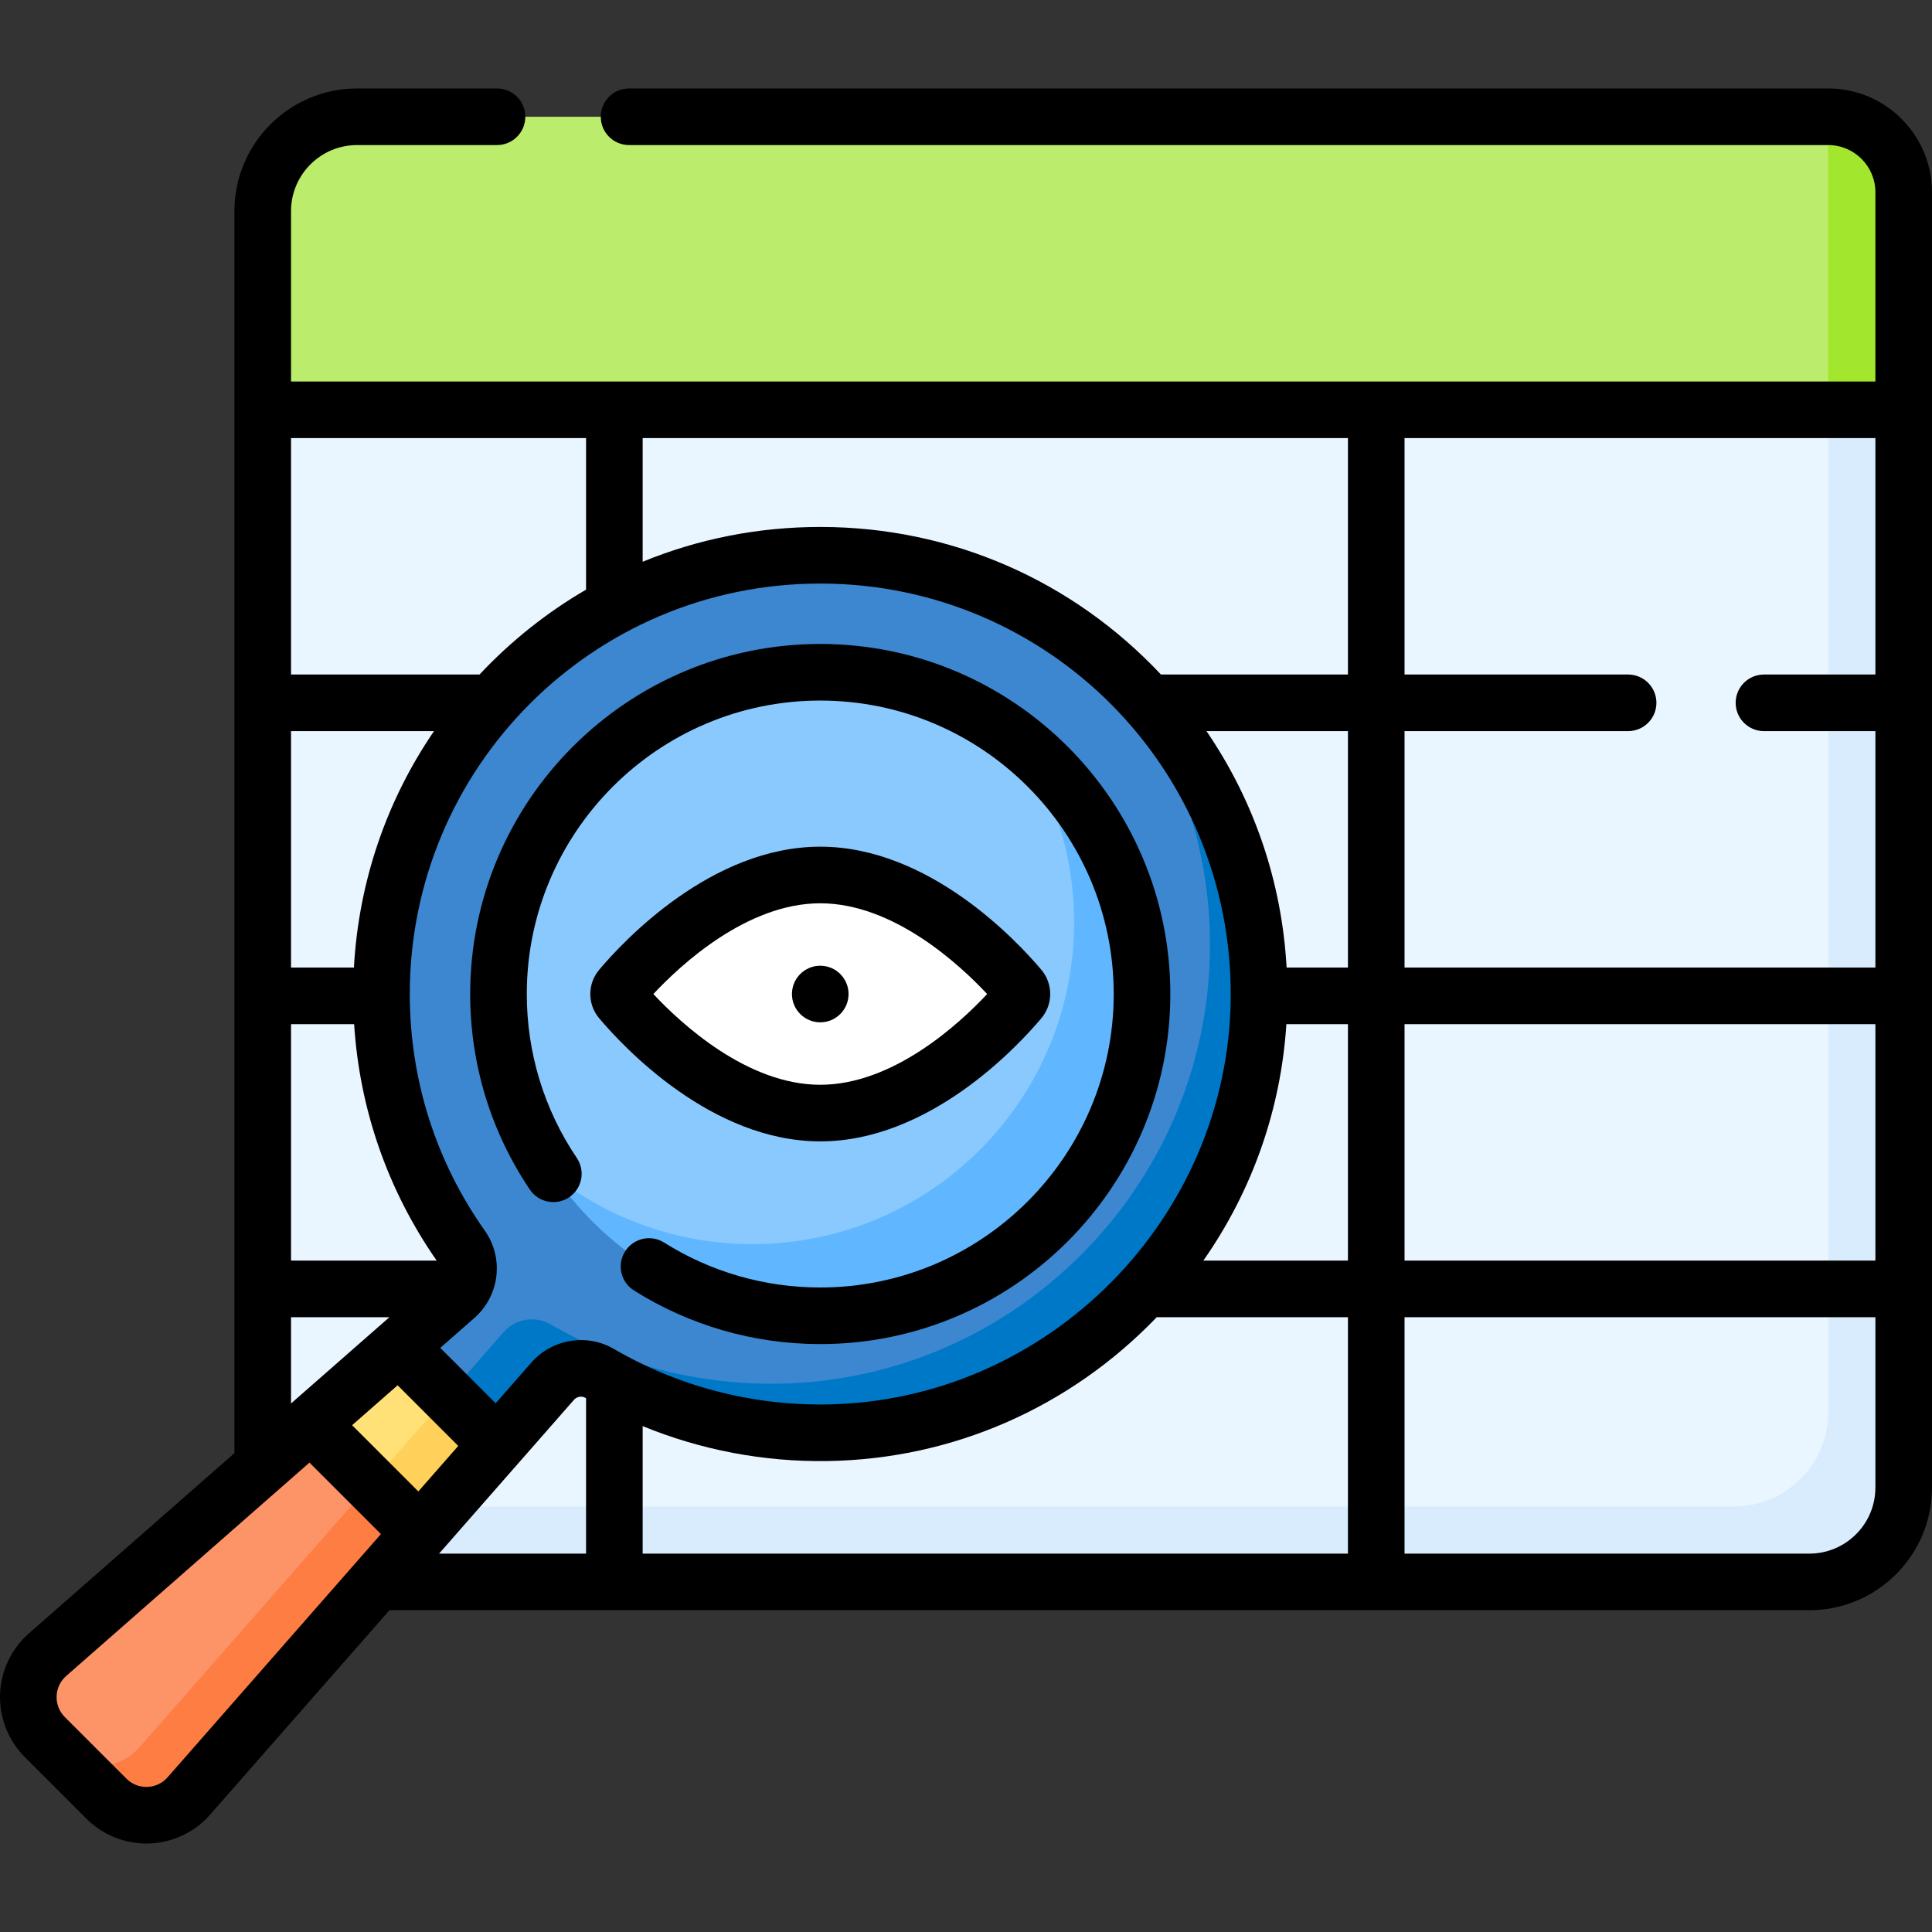
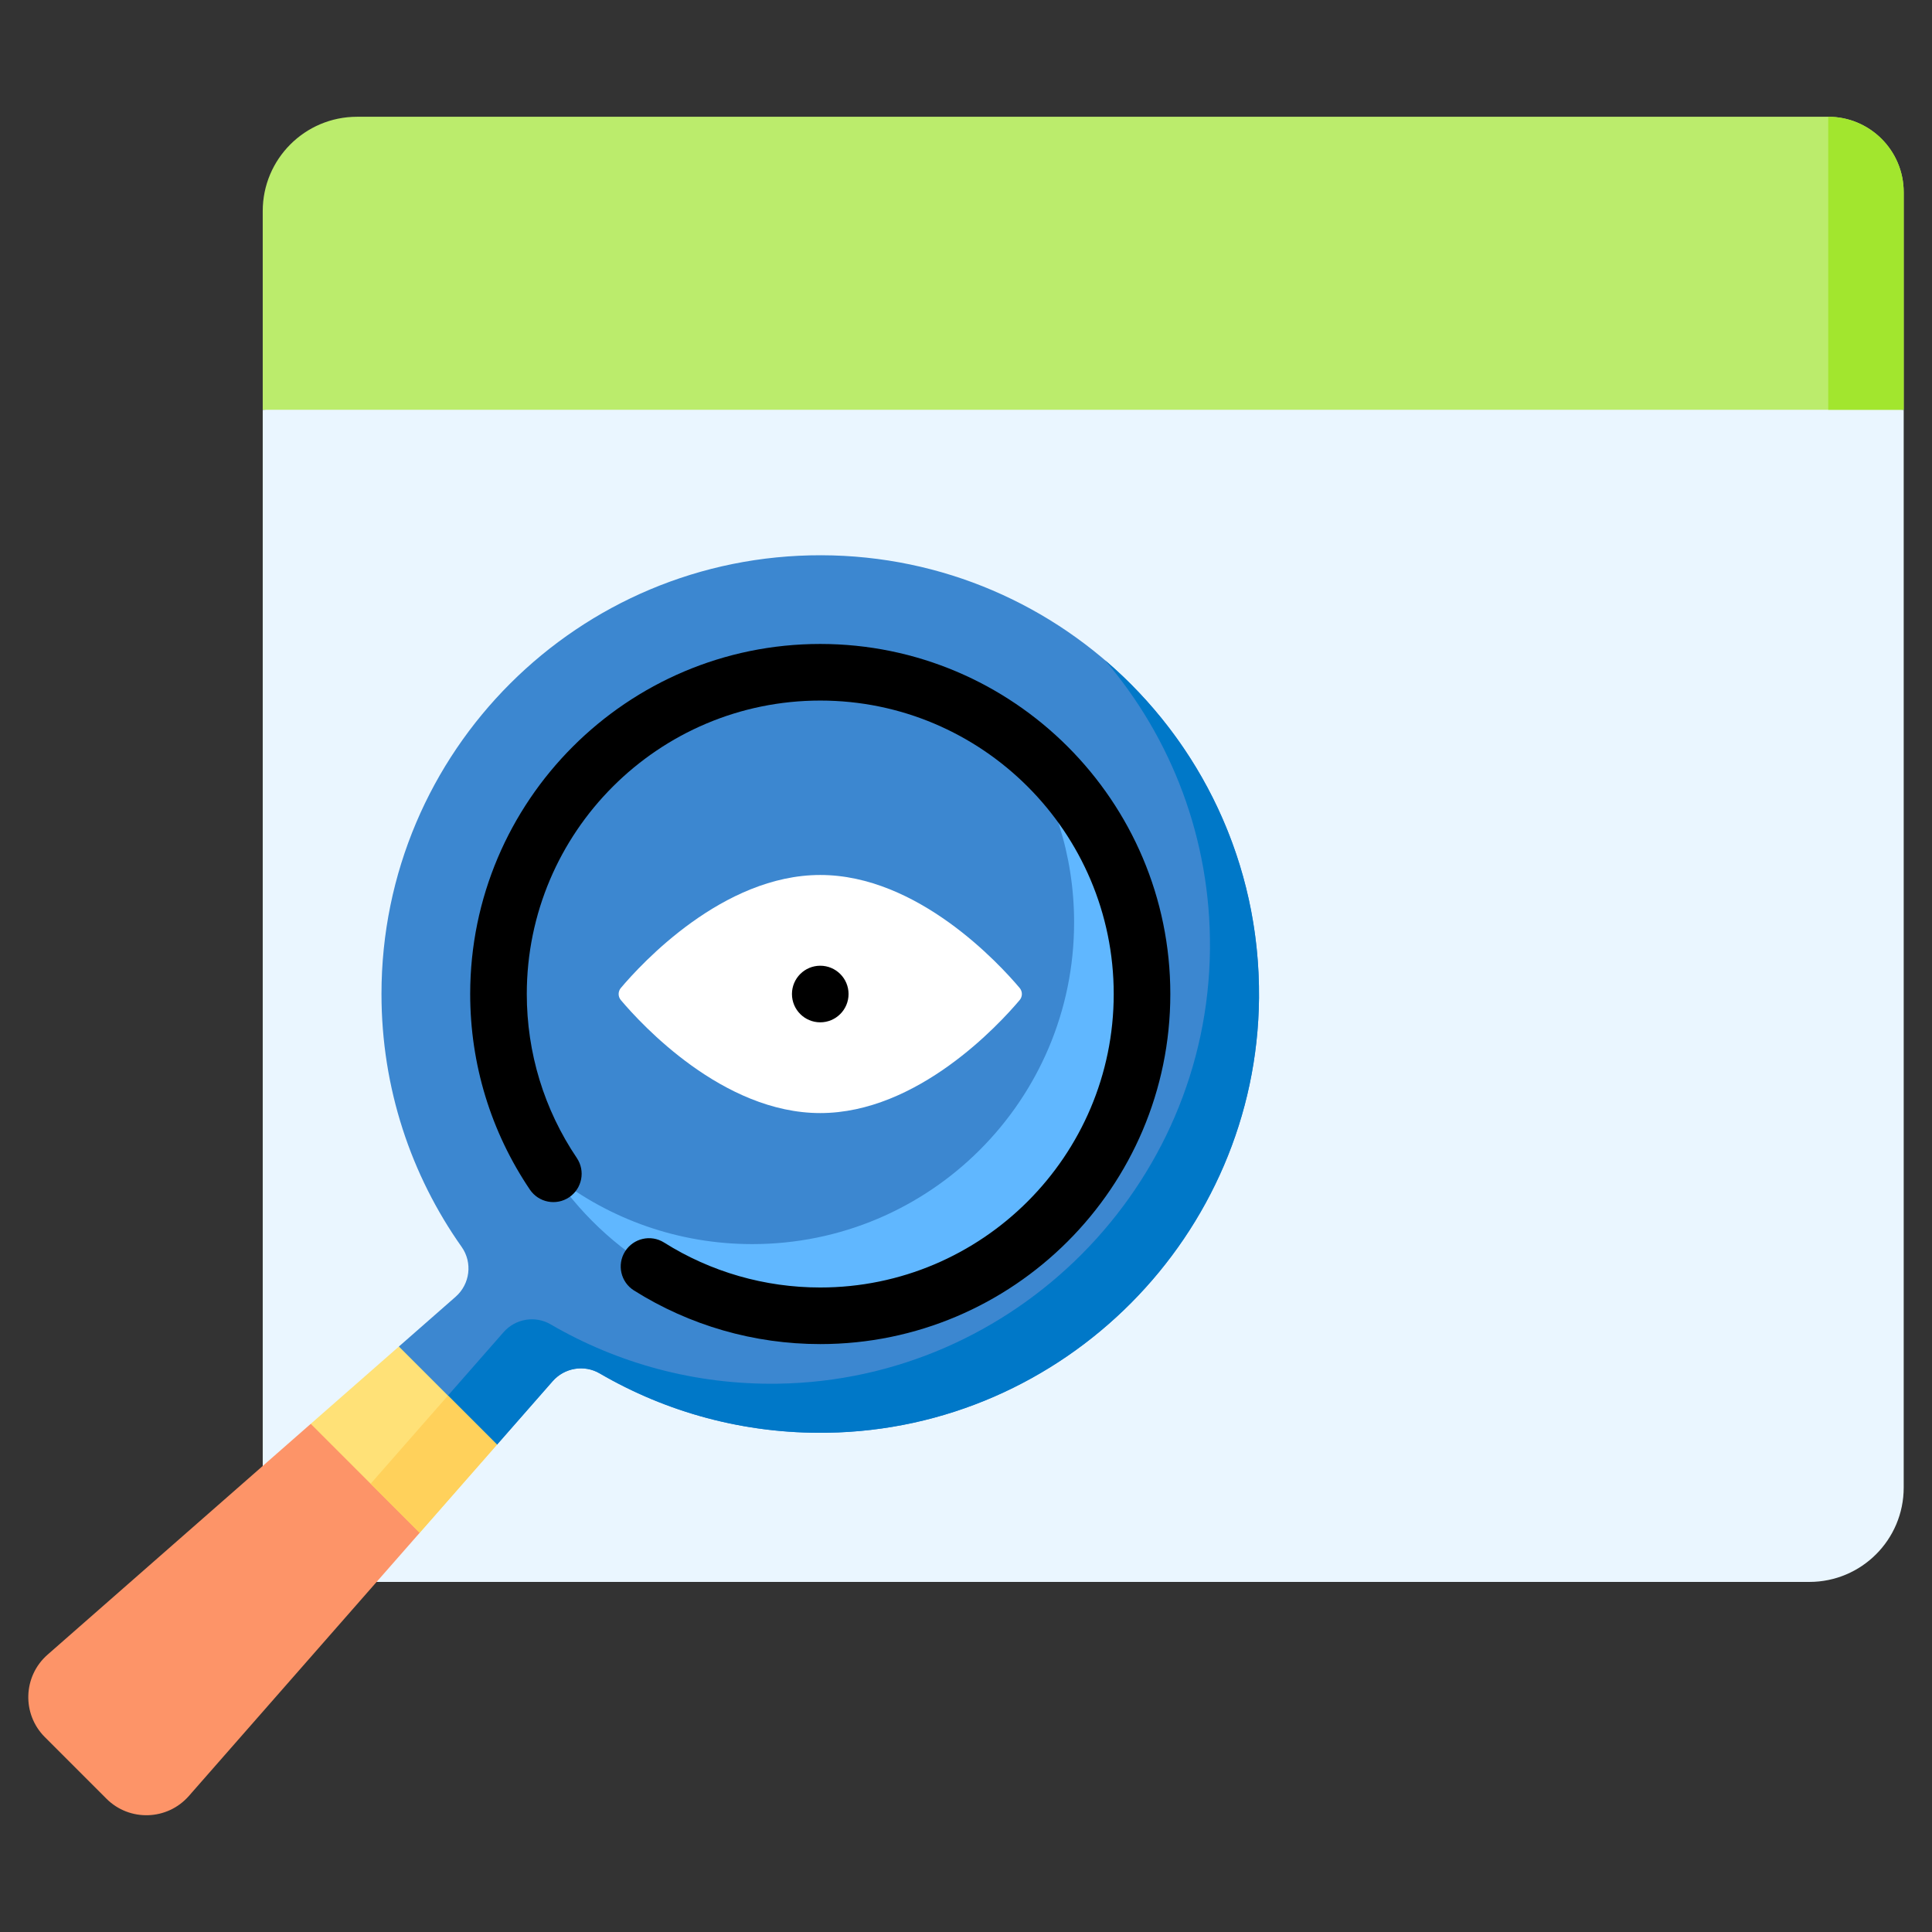
<svg xmlns="http://www.w3.org/2000/svg" width="100%" height="100%" viewBox="0 0 512 512" version="1.1" xml:space="preserve" style="fill-rule:evenodd;clip-rule:evenodd;stroke-linejoin:round;stroke-miterlimit:2;">
  <rect x="0" y="0" width="512" height="512" fill="#333333" stroke="none" />
  <g>
    <path d="M69.625,108.6L69.625,394.225C69.625,408.032 80.818,419.225 94.625,419.225L479.5,419.225C493.307,419.225 504.5,408.032 504.5,394.225L504.5,108.6L302.593,93.069L69.625,108.6Z" style="fill:rgb(234,246,255);fill-rule:nonzero;" />
-     <path d="M484.5,107.062L484.5,374.225C484.5,388.032 473.307,399.225 459.5,399.225L74.625,399.225C73.06,399.225 71.529,399.081 70.044,398.806C72.196,410.425 82.382,419.225 94.625,419.225L479.5,419.225C493.307,419.225 504.5,408.032 504.5,394.225L504.5,108.6L484.5,107.062Z" style="fill:rgb(216,236,254);fill-rule:nonzero;" />
    <path d="M217.652,147.148C153.308,146.999 101.096,199.085 101.097,263.429C101.097,288.386 108.96,311.507 122.344,330.449C125.278,334.601 124.564,340.306 120.742,343.658L105.709,356.844L107.748,380.809L131.713,382.848L146.454,366.041C149.585,362.471 154.814,361.573 158.917,363.964C176.565,374.248 197.166,380.019 219.139,379.694C281.974,378.764 333.103,327.306 333.652,264.467C334.216,199.863 282.091,147.298 217.652,147.148Z" style="fill:rgb(60,135,208);fill-rule:nonzero;" />
    <path d="M292.841,174.96C310.393,195.515 320.907,222.261 320.651,251.467C320.102,314.306 268.973,365.764 206.138,366.694C184.165,367.019 163.564,361.248 145.916,350.964C141.813,348.573 136.584,349.471 133.453,353.041L109.004,380.916L131.712,382.848L146.453,366.041C149.584,362.471 154.813,361.573 158.916,363.964C176.564,374.248 197.165,380.019 219.138,379.694C281.973,378.764 333.102,327.306 333.651,264.467C333.965,228.629 318.063,196.496 292.841,174.96Z" style="fill:rgb(0,120,200);fill-rule:nonzero;" />
    <path d="M504.5,50.944C504.5,39.898 495.546,30.944 484.5,30.944L94.625,30.944C80.818,30.944 69.625,42.137 69.625,55.944L69.625,108.6L504.5,108.6L504.5,50.944Z" style="fill:rgb(187,236,108);fill-rule:nonzero;" />
    <path d="M484.5,30.944L484.5,108.6L504.5,108.6L504.5,50.944C504.5,39.898 495.545,30.944 484.5,30.944Z" style="fill:rgb(162,230,46);fill-rule:nonzero;" />
-     <circle cx="217.376" cy="263.427" r="85.272" style="fill:rgb(138,201,254);" />
    <path d="M269.559,195.982C279.074,209.741 284.648,226.433 284.648,244.428C284.648,291.522 246.471,329.7 199.376,329.7C179.719,329.7 161.616,323.049 147.194,311.874C162.582,334.124 188.277,348.7 217.376,348.7C264.47,348.7 302.648,310.523 302.648,263.428C302.648,235.99 289.689,211.579 269.559,195.982Z" style="fill:rgb(96,183,255);fill-rule:nonzero;" />
    <path d="M12.6,438.509C6.093,444.216 5.766,454.234 11.886,460.354L28.202,476.67C34.322,482.79 44.34,482.462 50.047,475.956L111.222,406.209L107.748,380.809L82.348,377.335L12.6,438.509Z" style="fill:rgb(253,148,104);fill-rule:nonzero;" />
-     <path d="M37.047,462.956C31.34,469.463 21.322,469.79 15.202,463.67L28.202,476.67C34.322,482.79 44.34,482.462 50.047,475.956L111.222,406.209L107.93,382.141L37.047,462.956Z" style="fill:rgb(254,125,67);fill-rule:nonzero;" />
    <path d="M105.708,356.844L82.347,377.334L111.221,406.209L131.712,382.848L105.708,356.844Z" style="fill:rgb(255,225,119);fill-rule:nonzero;" />
    <path d="M98.221,393.209L111.221,406.209L131.712,382.848L118.712,369.848L98.221,393.209Z" style="fill:rgb(255,209,91);fill-rule:nonzero;" />
    <path d="M217.376,294.975C191.553,294.975 169.951,271.457 164.531,265.032C163.747,264.102 163.747,262.751 164.531,261.822C169.951,255.397 191.552,231.879 217.376,231.879C243.2,231.879 264.801,255.397 270.221,261.822C271.005,262.752 271.005,264.103 270.221,265.032C264.801,271.458 243.2,294.975 217.376,294.975Z" style="fill:white;fill-rule:nonzero;" />
-     <path d="M484.5,23.444L166.712,23.444C162.57,23.444 159.212,26.802 159.212,30.944C159.212,35.086 162.57,38.444 166.712,38.444L484.5,38.444C491.393,38.444 497,44.051 497,50.944L497,101.1L77.125,101.1L77.125,55.944C77.125,46.295 84.976,38.444 94.625,38.444L131.712,38.444C135.854,38.444 139.212,35.086 139.212,30.944C139.212,26.802 135.854,23.444 131.712,23.444L94.625,23.444C76.705,23.444 62.125,38.024 62.125,55.944L62.125,385.095L7.654,432.871C3,436.954 0.214,442.844 0.012,449.032C-0.19,455.22 2.204,461.28 6.582,465.657L22.898,481.973C27.256,486.331 33.301,488.744 39.524,488.543C45.712,488.341 51.602,485.555 55.685,480.9L103.203,426.724L479.5,426.724C497.42,426.724 512,412.144 512,394.224L512,50.944C512,35.78 499.663,23.444 484.5,23.444ZM131.353,371.883L116.673,357.203L125.686,349.297C132.429,343.383 133.625,333.42 128.469,326.121C115.469,307.721 108.597,286.043 108.596,263.429C108.595,203.538 157.016,154.648 217.374,154.648L217.633,154.648C278.022,154.788 326.678,203.972 326.151,264.401C325.639,322.971 277.583,371.327 219.026,372.194C199.205,372.486 179.709,367.401 162.691,357.483C155.516,353.302 146.316,354.821 140.814,361.095L131.353,371.883ZM110.863,395.244L93.312,377.693L105.372,367.115L121.441,383.184L110.863,395.244ZM93.791,256.413L77.125,256.413L77.125,193.757L115.015,193.757C102.383,212.233 95.047,233.748 93.791,256.413ZM77.125,271.413L93.85,271.413C95.281,293.961 102.767,315.462 115.723,334.069L77.125,334.069L77.125,271.413ZM497,178.756L467.468,178.756C463.326,178.756 459.968,182.114 459.968,186.256C459.968,190.398 463.326,193.756 467.468,193.756L497,193.756L497,256.412L372.218,256.412L372.218,193.756L431.467,193.756C435.609,193.756 438.967,190.398 438.967,186.256C438.967,182.114 435.609,178.756 431.467,178.756L372.218,178.756L372.218,116.1L497,116.1L497,178.756ZM340.962,256.413C339.707,233.761 332.374,212.247 319.729,193.757L357.219,193.757L357.219,256.413L340.962,256.413ZM357.218,178.756L307.667,178.756C284.101,153.663 251.987,139.727 217.669,139.648L217.374,139.648C200.965,139.648 185.045,142.818 170.312,148.868L170.312,116.1L357.218,116.1L357.218,178.756ZM219.249,387.193C252.331,386.703 283.425,373.125 306.551,349.069L357.218,349.069L357.218,411.725L170.312,411.725L170.312,377.933C185.742,384.269 202.398,387.443 219.249,387.193ZM318.9,334.069C331.84,315.601 339.45,294.056 340.901,271.413L357.219,271.413L357.219,334.069L318.9,334.069ZM372.218,271.413L497,271.413L497,334.069L372.218,334.069L372.218,271.413ZM155.312,116.1L155.312,156.264C144.935,162.296 135.431,169.858 127.074,178.756L77.125,178.756L77.125,116.1L155.312,116.1ZM77.125,349.069L103.199,349.069L77.424,371.677C77.417,371.683 77.409,371.69 77.402,371.696L77.125,371.939L77.125,349.069ZM44.408,471.011C43.031,472.581 41.122,473.484 39.034,473.552C36.944,473.612 34.982,472.844 33.505,471.367L17.189,455.051C15.712,453.574 14.936,451.61 15.004,449.522C15.072,447.434 15.975,445.525 17.545,444.147L82.011,387.605L100.951,406.545L44.408,471.011ZM116.86,411.154L152.091,370.986C152.87,370.097 154.152,369.868 155.139,370.444C155.197,370.478 155.254,370.511 155.312,370.544L155.312,411.725L116.359,411.725L116.86,411.154ZM479.5,411.725L372.218,411.725L372.218,349.069L497,349.069L497,394.225C497,403.875 489.149,411.725 479.5,411.725Z" style="fill-rule:nonzero;" />
    <path d="M150.839,317.285C154.273,314.968 155.177,310.306 152.86,306.872C144.188,294.022 139.604,278.999 139.604,263.427C139.604,220.544 174.492,185.656 217.376,185.656C260.259,185.656 295.147,220.544 295.147,263.427C295.147,306.31 260.259,341.198 217.376,341.198C202.677,341.198 188.367,337.08 175.995,329.288C172.489,327.081 167.859,328.134 165.652,331.638C163.444,335.143 164.497,339.774 168.002,341.981C182.771,351.281 199.844,356.197 217.376,356.197C268.53,356.197 310.147,314.58 310.147,263.426C310.147,212.272 268.53,170.655 217.376,170.655C166.221,170.655 124.604,212.272 124.604,263.426C124.604,282 130.076,299.925 140.427,315.262C142.745,318.698 147.406,319.602 150.839,317.285Z" style="fill-rule:nonzero;" />
-     <path d="M217.377,302.475C246.21,302.475 269.502,277.517 275.953,269.87C279.104,266.137 279.104,260.718 275.954,256.987C269.502,249.338 246.21,224.38 217.377,224.38C188.543,224.38 165.251,249.338 158.801,256.985C155.65,260.718 155.65,266.137 158.8,269.868C165.251,277.517 188.543,302.475 217.377,302.475ZM217.377,239.38C236.798,239.38 254.347,255.666 261.607,263.428C254.349,271.189 236.799,287.476 217.377,287.476C197.956,287.476 180.407,271.19 173.147,263.428C180.404,255.667 197.954,239.38 217.377,239.38Z" style="fill-rule:nonzero;" />
    <circle cx="217.376" cy="263.427" r="7.5" />
  </g>
</svg>